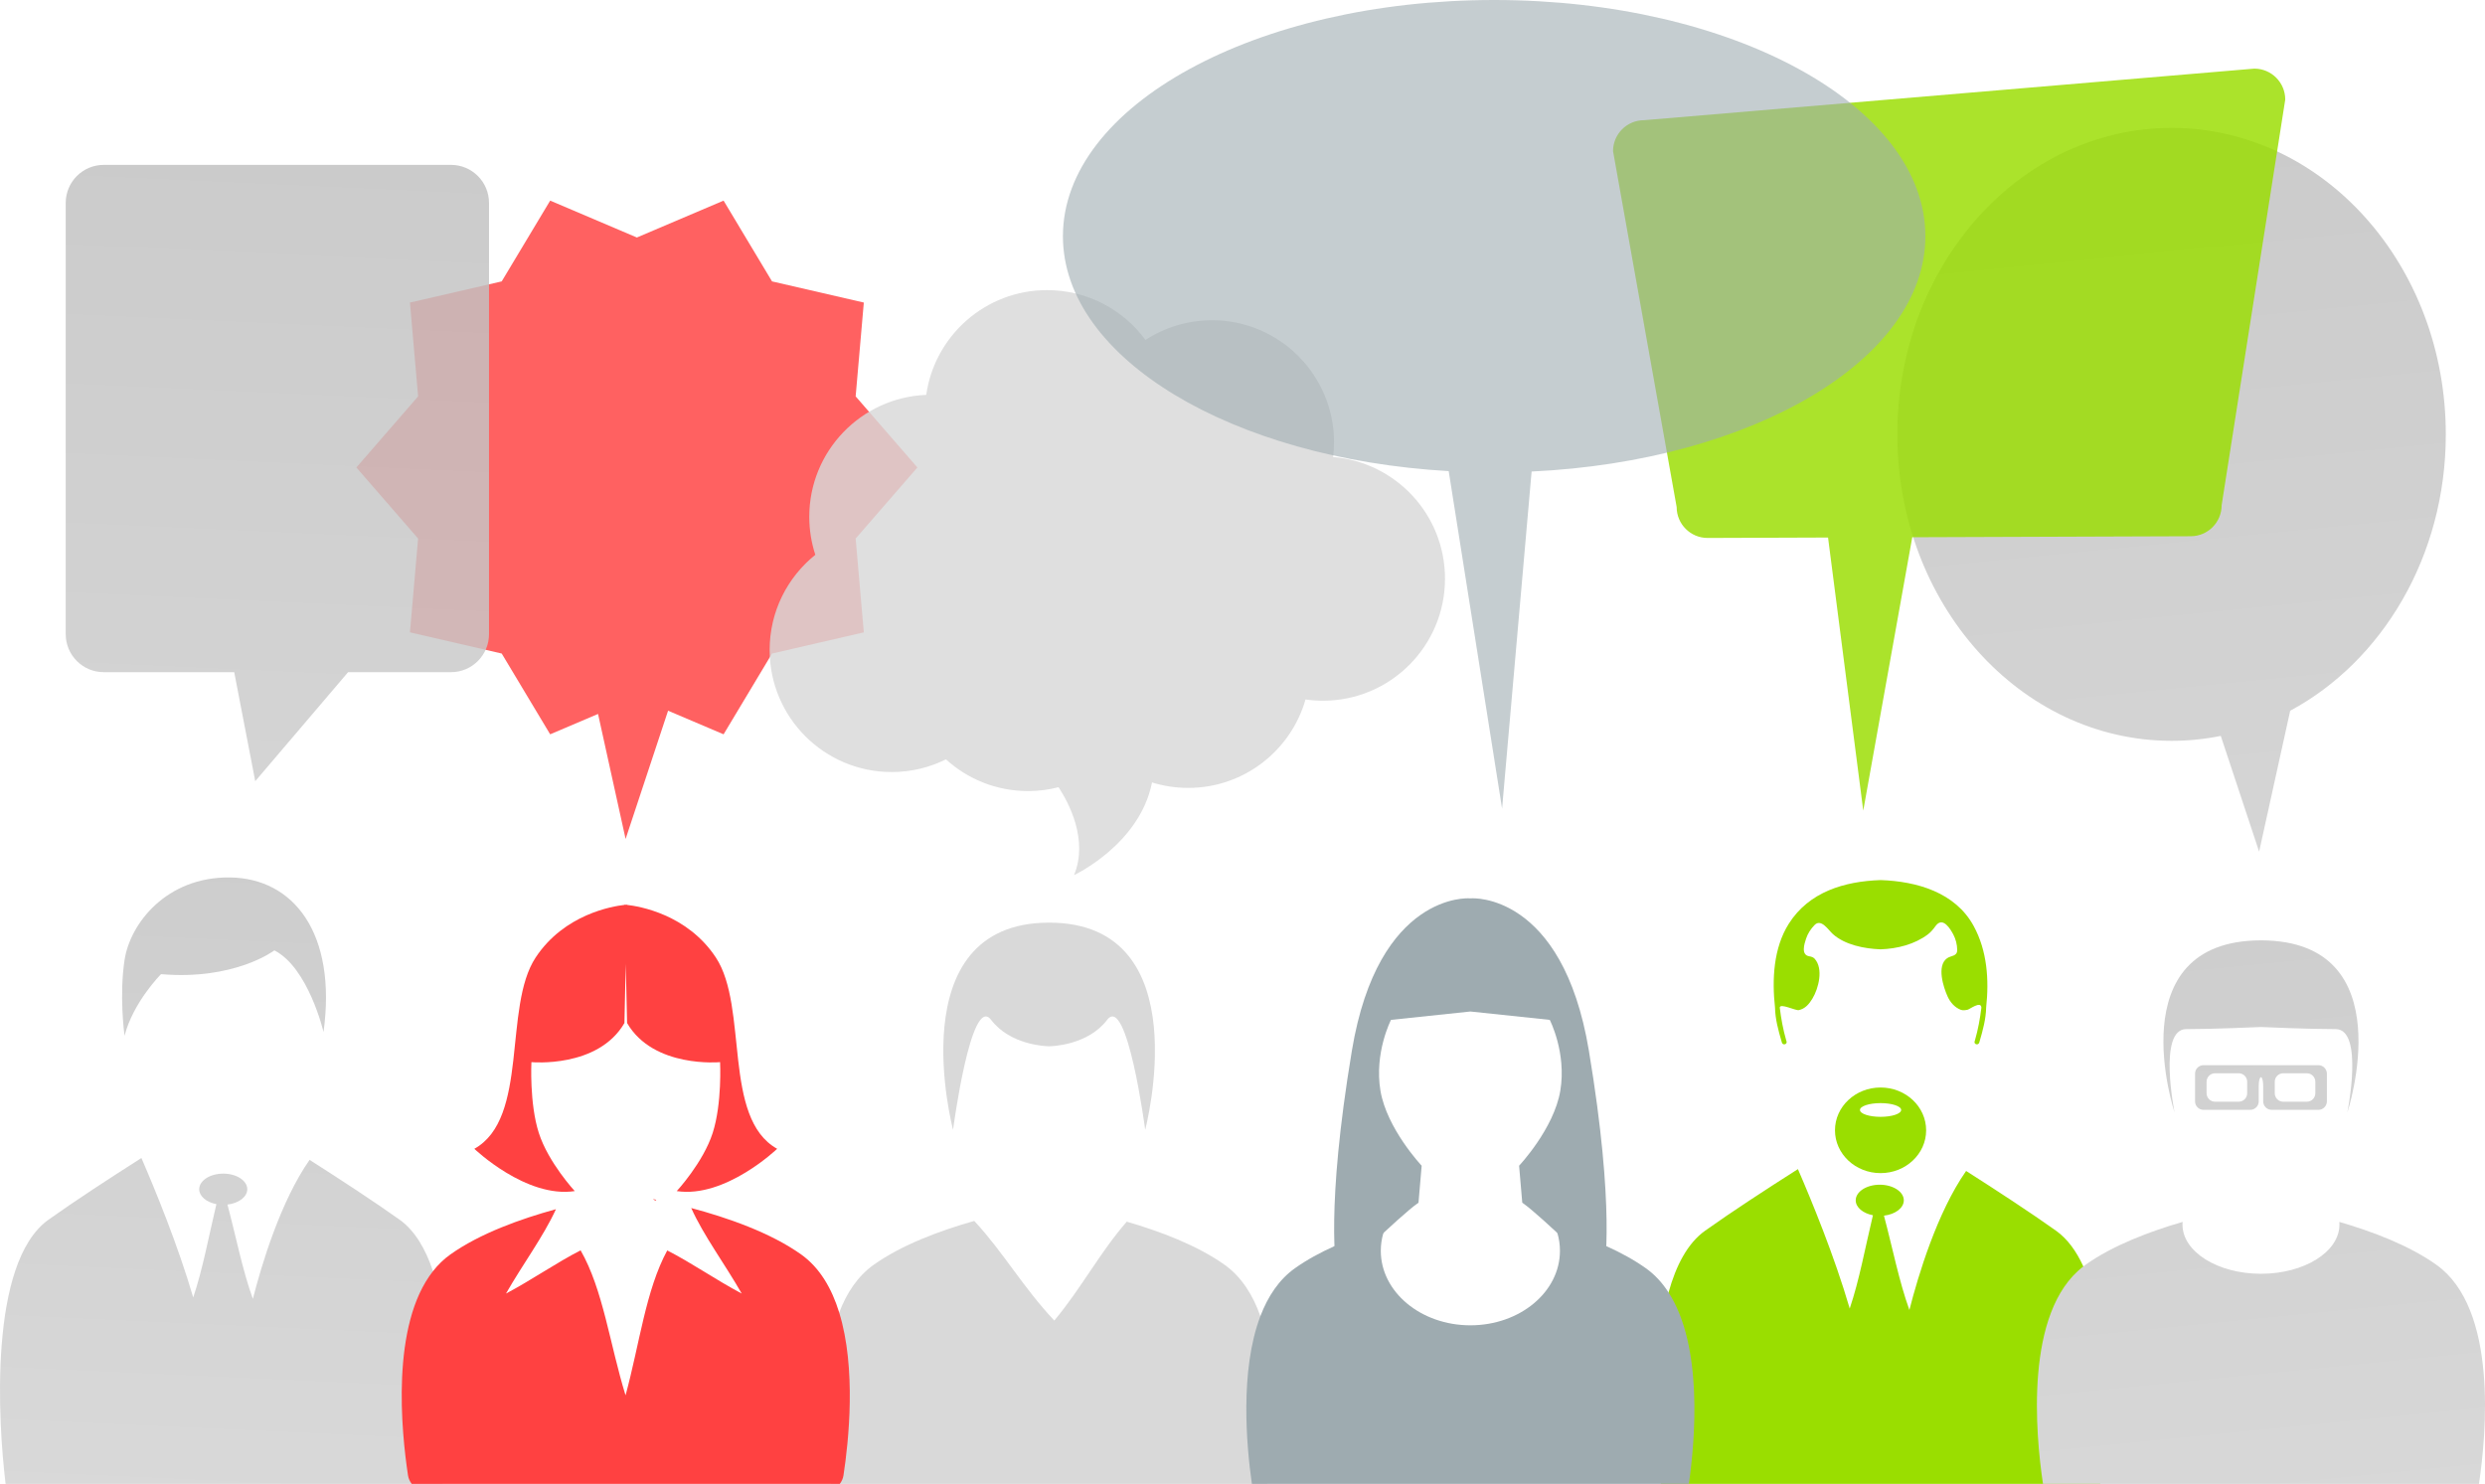
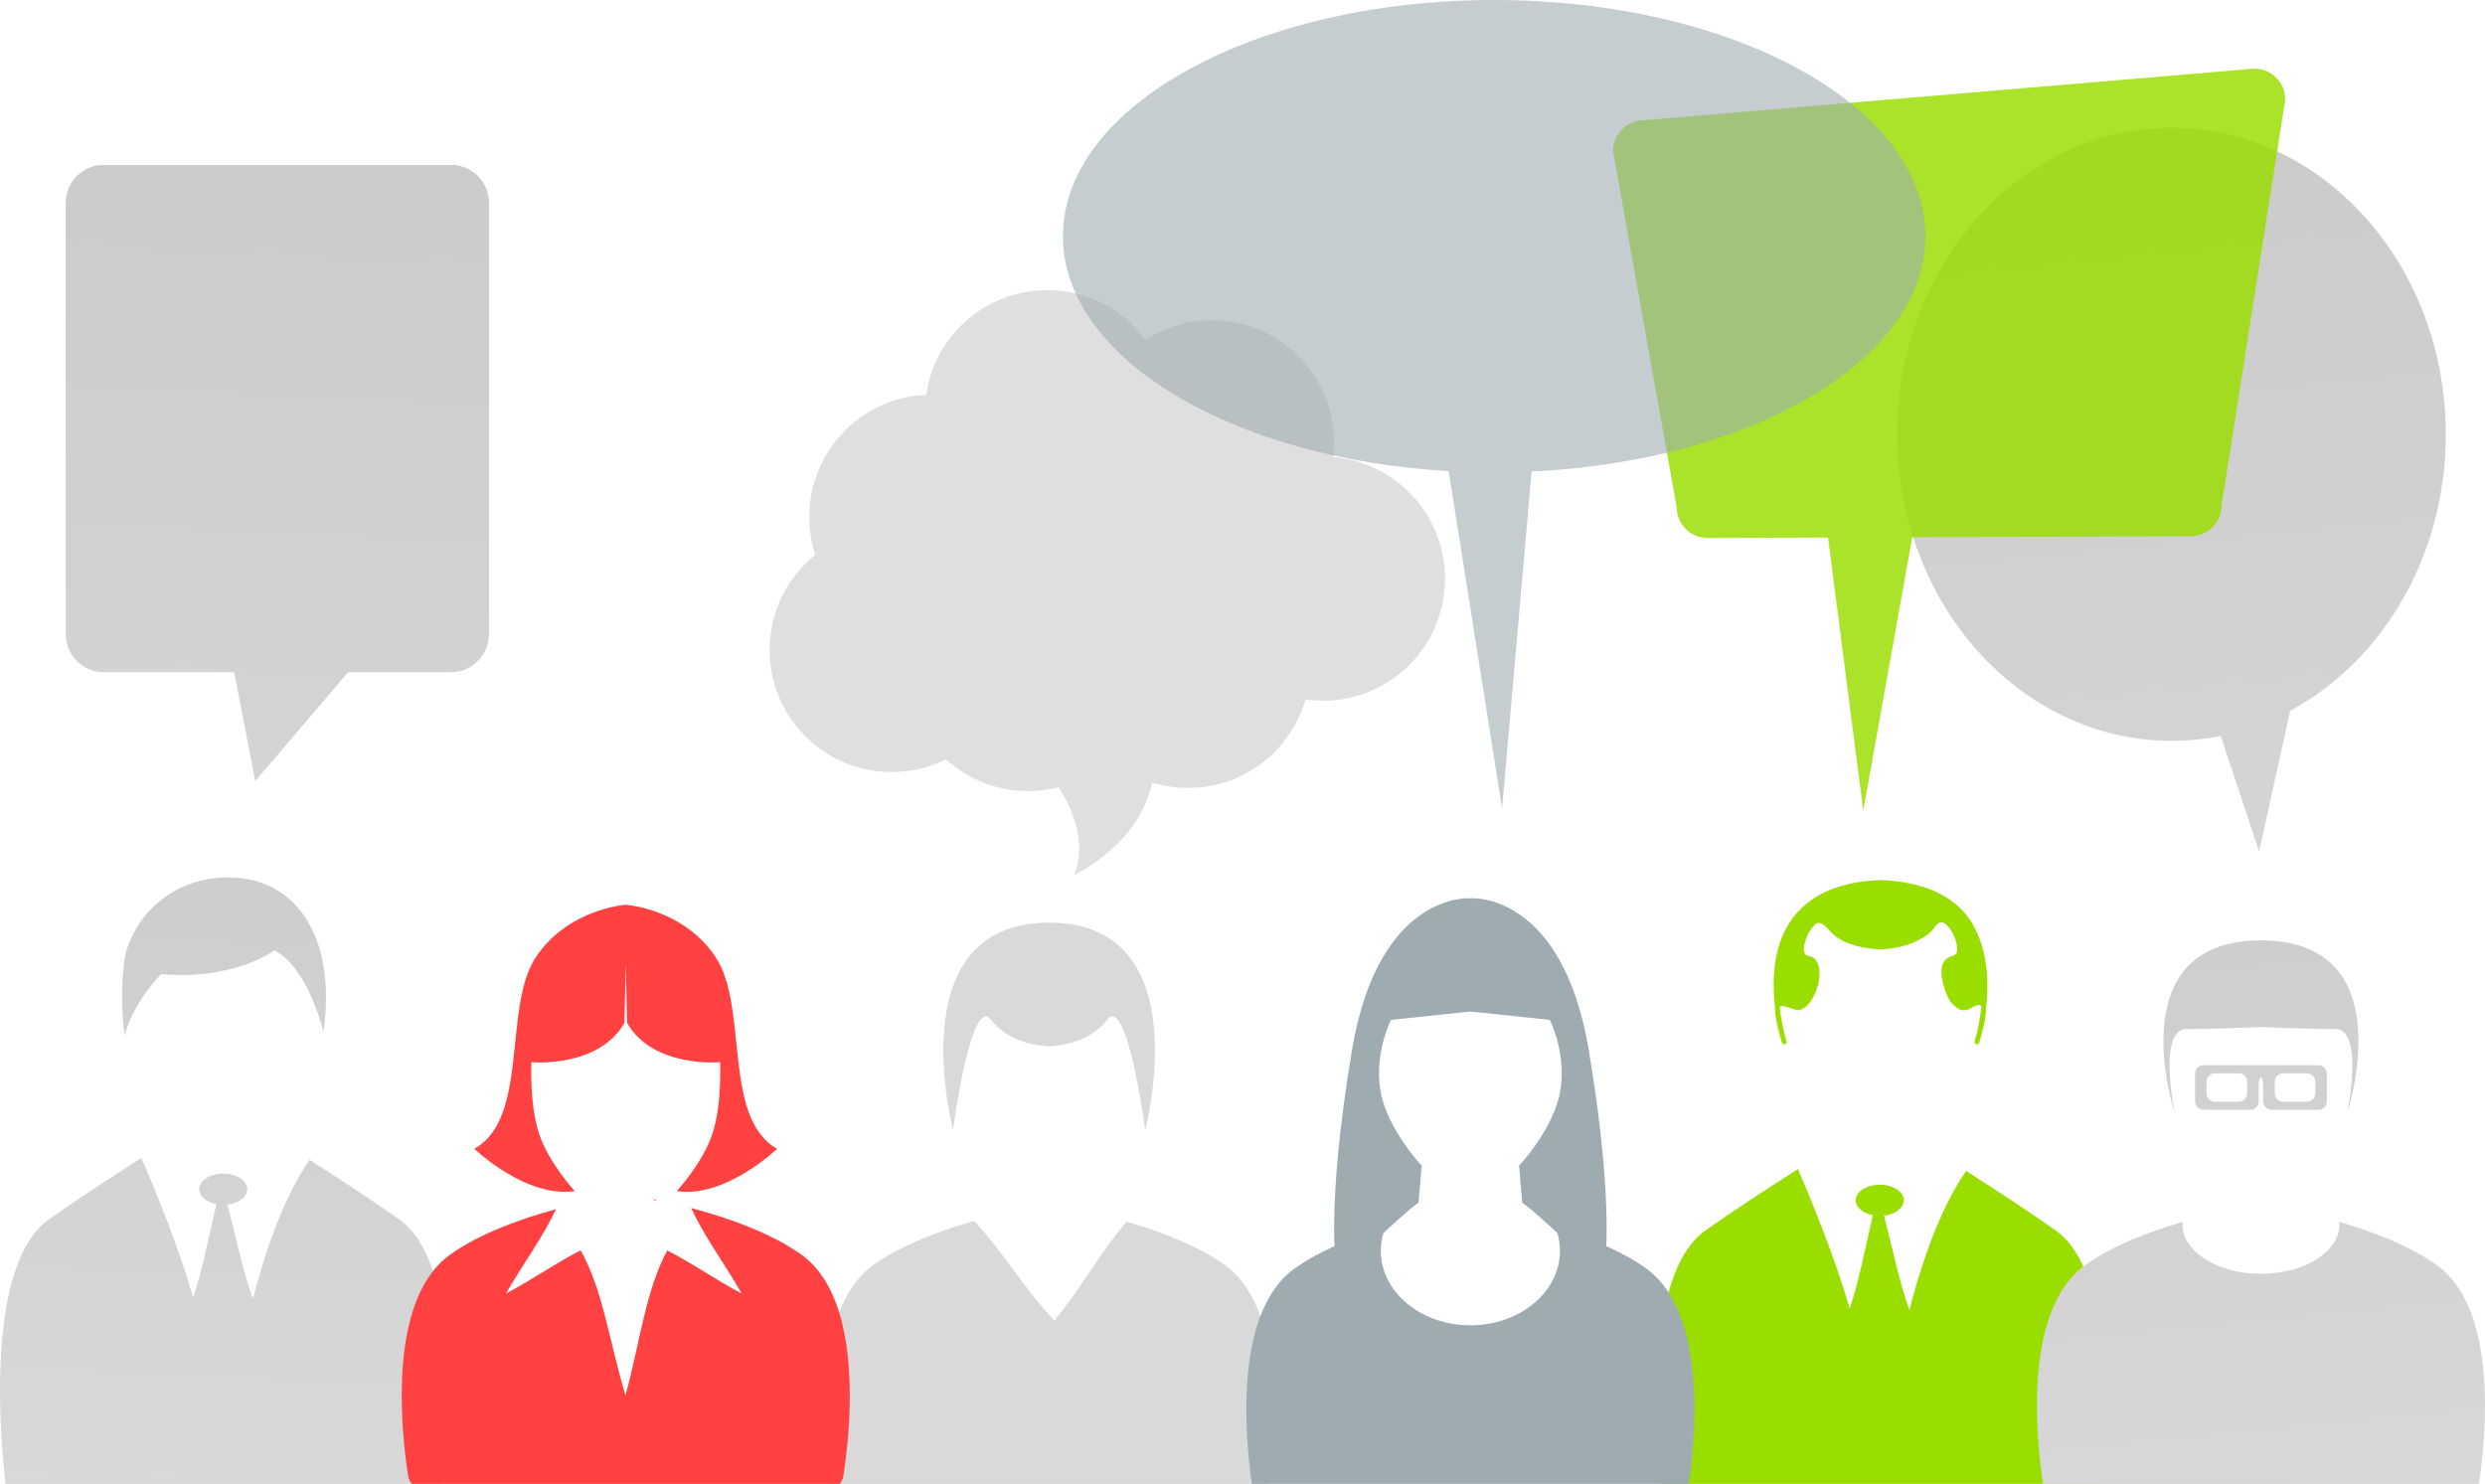
<svg xmlns="http://www.w3.org/2000/svg" xmlns:ns1="http://www.inkscape.org/namespaces/inkscape" xmlns:ns2="http://sodipodi.sourceforge.net/DTD/sodipodi-0.dtd" version="1.1" id="infografia_domini_01" x="0px" y="0px" width="333.85px" height="199.358px" viewBox="0 0 333.85 199.358" style="enable-background:new 0 0 333.85 199.358;" xml:space="preserve" ns1:version="0.48.4 r9939" ns2:docname="personalizzabile.svg">
  <defs id="defs165" />
  <ns2:namedview pagecolor="#ffffff" bordercolor="#666666" borderopacity="1" objecttolerance="10" gridtolerance="10" guidetolerance="10" ns1:pageopacity="0" ns1:pageshadow="2" ns1:window-width="1121" ns1:window-height="591" id="namedview163" showgrid="false" ns1:zoom="1.2558035" ns1:cx="166.925" ns1:cy="99.679001" ns1:window-x="131" ns1:window-y="103" ns1:window-maximized="0" ns1:current-layer="infografia_domini_01" />
  <g id="g3">
    <linearGradient id="SVGID_1_" gradientUnits="userSpaceOnUse" x1="142.523" y1="41.297" x2="139.967" y2="203.172">
      <stop offset="0.018" style="stop-color:#D9D9D9" id="stop6" />
      <stop offset="1" style="stop-color:#D9D9D9" id="stop8" />
    </linearGradient>
    <path style="fill:url(#SVGID_1_);" d="M140.962,123.956L140.962,123.956c-0.005-0.001-0.011,0-0.016,0   c-0.005,0-0.01-0.001-0.016-0.001v0.001c-20.265,0.028-12.891,27.83-12.891,27.83s2.414-18.317,5.112-14.768   c2.582,3.396,7.37,3.543,7.779,3.549v0.001c0,0,0.005,0,0.016,0s0.016,0,0.016,0v-0.001c0.409-0.006,5.197-0.152,7.778-3.549   c2.698-3.55,5.112,14.768,5.112,14.768S161.227,123.984,140.962,123.956z" id="path10" />
    <linearGradient id="SVGID_2_" gradientUnits="userSpaceOnUse" x1="143.067" y1="54.473" x2="140.786" y2="198.975">
      <stop offset="0.018" style="stop-color:#D9D9D9" id="stop13" />
      <stop offset="1" style="stop-color:#D9D9D9" id="stop15" />
    </linearGradient>
    <path style="fill:url(#SVGID_2_);" d="M170.233,199.358h-58.572c-0.746-4.967-1.794-15.501,1.082-23.02   c1.005-2.629,2.488-4.887,4.631-6.411c3.791-2.701,8.971-4.609,13.512-5.896c3.906,4.195,6.535,8.907,10.756,13.388   c3.731-4.493,6.104-9.128,9.733-13.286c4.452,1.287,9.457,3.17,13.146,5.794c2.275,1.618,3.804,4.063,4.805,6.901   C171.98,184.309,170.957,194.498,170.233,199.358z" id="path17" />
  </g>
  <g id="g19">
    <g id="g21">
      <linearGradient id="SVGID_3_" gradientUnits="userSpaceOnUse" x1="22.276" y1="18.218" x2="13.542" y2="208.611">
        <stop offset="0" style="stop-color:#C1C1C1" id="stop24" />
        <stop offset="1" style="stop-color:#D9D9D9" id="stop26" />
      </linearGradient>
      <path style="fill:url(#SVGID_3_);" d="M16.736,139.185c0,0-0.002-0.013-0.004-0.03c-0.003,0.017-0.009,0.031-0.014,0.048    L16.736,139.185z" id="path28" />
      <linearGradient id="SVGID_4_" gradientUnits="userSpaceOnUse" x1="35.238" y1="21.786" x2="26.718" y2="207.507">
        <stop offset="0" style="stop-color:#C1C1C1" id="stop31" />
        <stop offset="1" style="stop-color:#D9D9D9" id="stop33" />
      </linearGradient>
      <path style="fill:url(#SVGID_4_);" d="M30.9,117.885c-8.52-0.106-13.418,6.177-14.164,11.075c-0.715,4.7-0.059,9.789-0.004,10.194    c1.186-4.558,4.903-8.277,4.903-8.277c9.904,0.852,15.229-3.194,15.229-3.194c4.579,2.343,6.603,10.969,6.603,10.969    C45.277,125.339,39.419,117.991,30.9,117.885z" id="path35" />
    </g>
    <linearGradient id="SVGID_5_" gradientUnits="userSpaceOnUse" x1="37.064" y1="35.201" x2="29.394" y2="202.412">
      <stop offset="0" style="stop-color:#C1C1C1" id="stop38" />
      <stop offset="1" style="stop-color:#D9D9D9" id="stop40" />
    </linearGradient>
    <path style="fill:url(#SVGID_5_);" d="M59.449,199.358H0.753c-0.993-8.136-2.343-29.721,5.776-35.501   c3.501-2.496,8.191-5.555,12.468-8.277c1.835,4.23,4.886,11.651,6.96,18.73c1.291-3.829,2.079-8.187,3.114-12.532   c-1.337-0.256-2.309-1.057-2.309-2.006c0-1.154,1.444-2.096,3.229-2.096c1.785,0,3.229,0.941,3.229,2.096   c0,1.03-1.15,1.887-2.663,2.061c1.163,4.371,2.019,8.81,3.412,12.67c1.188-4.644,3.727-13.107,7.621-18.676   c4.17,2.658,8.686,5.61,12.081,8.03c2.049,1.457,3.498,3.923,4.498,6.926C61.136,179.674,60.194,193.275,59.449,199.358z" id="path42" />
  </g>
  <g id="g44" style="fill:#9ade00">
    <path style="fill:#9ade00" d="M265.159,124.416c-2.471-4.541-7.66-6.011-12.492-6.176c-0.008-0.001-0.013,0.003-0.021,0.004   c-0.007-0.001-0.012-0.004-0.019-0.004c-4.834,0.165-9.587,1.576-12.299,5.848c-2.084,3.283-2.271,7.522-1.862,11.277   c0.028,1.541,0.452,3.086,0.884,4.558c0.016,0.054,0.032,0.108,0.049,0.162c0.123,0.392,0.738,0.226,0.616-0.17   c-0.017-0.054-0.033-0.108-0.049-0.162c-0.414-1.434-0.683-2.907-0.861-4.388c0.044-0.618,2.124,0.431,2.547,0.345   c0.866-0.177,1.399-0.818,1.84-1.545c0.833-1.372,1.513-4.035,0.287-5.373c-0.182-0.198-0.469-0.276-0.721-0.317   c-1.127-0.184-0.653-1.651-0.425-2.349c0.226-0.69,0.639-1.33,1.143-1.846c0.893-0.914,1.849,0.659,2.452,1.202   c1.631,1.471,4.267,1.983,6.401,2.059c0.007,0,0.013-0.004,0.021-0.004c0.007,0,0.013,0.004,0.02,0.004   c2.217-0.079,4.552-0.659,6.337-2.008c0.421-0.319,0.73-0.713,1.038-1.133c0.982-1.34,2.017,0.475,2.377,1.153   c0.333,0.629,0.511,1.353,0.522,2.061c0.014,0.897-0.827,0.747-1.361,1.128c-1.434,1.022-0.481,3.918,0.067,5.126   c0.36,0.794,0.94,1.471,1.757,1.793c0.289,0.114,0.617,0.059,0.909,0.004c0.301-0.055,1.811-1.239,1.877-0.3   c-0.178,1.48-0.447,2.954-0.861,4.388c-0.016,0.054-0.032,0.108-0.049,0.162c-0.122,0.396,0.494,0.562,0.616,0.17   c0.017-0.054,0.033-0.108,0.049-0.162c0.432-1.472,0.855-3.017,0.884-4.558C267.234,131.638,266.981,127.765,265.159,124.416z" id="path46" />
    <path style="fill:#9ade00" d="M282.164,199.358h-59.032c-0.656-6.249-1.227-17.547,1.031-25.712   c1.001-3.621,2.56-6.624,4.912-8.298c3.501-2.497,8.191-5.555,12.468-8.277c1.836,4.23,4.891,11.65,6.96,18.73   c1.295-3.83,2.079-8.188,3.118-12.532c-1.337-0.256-2.313-1.057-2.313-2.006c0-1.155,1.448-2.097,3.229-2.097   c1.785,0,3.233,0.941,3.233,2.097c0,1.03-1.15,1.887-2.667,2.061c1.164,4.371,2.023,8.81,3.417,12.67   c1.185-4.645,3.728-13.108,7.621-18.676c4.17,2.658,8.681,5.61,12.081,8.03c1.542,1.099,2.739,2.765,3.668,4.8   C283.565,178.238,282.917,192.15,282.164,199.358z" id="path48" />
-     <path style="fill:#9ade00" d="M252.647,146.106c-3.382,0-6.125,2.573-6.125,5.751c0,3.173,2.743,5.751,6.125,5.751   s6.122-2.578,6.122-5.751C258.769,148.68,256.03,146.106,252.647,146.106z M252.647,150.047c-1.529,0-2.769-0.413-2.769-0.924   c0-0.508,1.24-0.92,2.769-0.92c1.529,0,2.769,0.412,2.769,0.92C255.417,149.634,254.177,150.047,252.647,150.047z" id="path50" />
  </g>
  <g id="g52">
    <linearGradient id="SVGID_6_" gradientUnits="userSpaceOnUse" x1="291.541" y1="17.354" x2="311.136" y2="214.153">
      <stop offset="0.018" style="stop-color:#C1C1C1" id="stop55" />
      <stop offset="1" style="stop-color:#D9D9D9" id="stop57" />
    </linearGradient>
    <path style="fill:url(#SVGID_6_);" d="M303.792,126.336v-0.003c-0.014,0-0.027,0.002-0.041,0.002s-0.027-0.002-0.042-0.002v0.003   c-19.205,0.066-11.561,23.143-11.561,23.143s-2.272-11.218,1.562-11.218c3.662,0,9.522-0.258,10.041-0.282   c0.518,0.024,6.378,0.282,10.041,0.282c3.833,0,1.562,11.218,1.562,11.218S322.998,126.402,303.792,126.336z" id="path59" />
    <linearGradient id="SVGID_7_" gradientUnits="userSpaceOnUse" x1="287.835" y1="29.325" x2="305.883" y2="210.592">
      <stop offset="0.018" style="stop-color:#C1C1C1" id="stop62" />
      <stop offset="1" style="stop-color:#D9D9D9" id="stop64" />
    </linearGradient>
    <path style="fill:url(#SVGID_7_);" d="M333.039,199.358h-58.572c-0.993-6.624-2.526-23.144,5.423-29.21   c0.093-0.081,0.191-0.153,0.289-0.221c3.66-2.607,8.622-4.481,13.048-5.764c-0.013,0.119-0.017,0.243-0.017,0.366   c0,3.646,4.72,6.603,10.543,6.603c5.824,0,10.543-2.956,10.543-6.603c0-0.123-0.008-0.247-0.017-0.366   c4.426,1.282,9.385,3.156,13.047,5.764C335.598,175.818,334.035,192.653,333.039,199.358z" id="path66" />
    <linearGradient id="SVGID_8_" gradientUnits="userSpaceOnUse" x1="290.68" y1="14.821" x2="310.271" y2="211.582">
      <stop offset="0.018" style="stop-color:#C1C1C1" id="stop69" />
      <stop offset="1" style="stop-color:#D9D9D9" id="stop71" />
    </linearGradient>
    <path style="fill:url(#SVGID_8_);" d="M311.471,143.107h-15.441c-0.622,0-1.133,0.512-1.133,1.134v3.728   c0,0.626,0.511,1.137,1.133,1.137h6.283c0.626,0,1.137-0.511,1.137-1.137v-2.118c0-0.622,0.137-1.133,0.302-1.133   c0.162,0,0.298,0.511,0.298,1.133v2.118c0,0.626,0.511,1.137,1.138,1.137h6.283c0.626,0,1.137-0.511,1.137-1.137v-3.728   C312.608,143.619,312.097,143.107,311.471,143.107z M301.899,146.878c0,0.626-0.511,1.137-1.137,1.137h-3.178   c-0.627,0-1.138-0.511-1.138-1.137v-1.547c0-0.626,0.511-1.138,1.138-1.138h3.178c0.626,0,1.137,0.512,1.137,1.138V146.878z    M311.054,146.878c0,0.626-0.511,1.137-1.137,1.137h-3.173c-0.627,0-1.138-0.511-1.138-1.137v-1.547   c0-0.626,0.511-1.138,1.138-1.138h3.173c0.626,0,1.137,0.512,1.137,1.138V146.878z" id="path73" />
  </g>
  <linearGradient id="SVGID_9_" gradientUnits="userSpaceOnUse" x1="287.698" y1="17.734" x2="307.293" y2="214.537">
    <stop offset="0.018" style="stop-color:#C1C1C1" id="stop76" />
    <stop offset="1" style="stop-color:#D9D9D9" id="stop78" />
  </linearGradient>
  <path style="opacity:0.83;fill:url(#SVGID_9_);" d="M291.743,17.182c20.346,0,36.84,18.435,36.84,41.174  c0,16.36-8.539,30.492-20.906,37.133l-4.172,18.931l-5.151-15.552c-2.145,0.435-4.354,0.662-6.611,0.662  c-20.346,0-36.84-18.434-36.84-41.174C254.902,35.616,271.397,17.182,291.743,17.182z" id="path80" />
  <linearGradient id="SVGID_10_" gradientUnits="userSpaceOnUse" x1="86.015" y1="33.692" x2="83.459" y2="198.122">
    <stop offset="0.018" style="stop-color:#AFAFAF" id="stop83" />
    <stop offset="1" style="stop-color:#AFAFAF" id="stop85" />
  </linearGradient>
-   <polygon style="opacity:0.83;fill:#ff4141" points="123.248,62.804 114.954,53.253 116.051,40.649 103.72,37.806   97.21,26.953 85.562,31.908 73.914,26.953 67.403,37.805 55.073,40.649 56.17,53.253 47.876,62.804 56.17,72.354 55.073,84.958   67.403,87.802 73.914,98.654 80.345,95.918 84.047,112.715 89.754,95.483 97.21,98.655 103.72,87.803 116.051,84.959   114.954,72.355 " id="polygon87" />
  <path style="opacity:0.83;fill:#9ade00" d="M302.857,9.22l-81.994,6.93c-2.295,0-4.157,1.86-4.157,4.157l8.545,47.81  c0,2.297,1.862,4.158,4.158,4.158l16.182-0.058l4.73,36.692l6.584-36.732l37.405-0.134c2.296,0,4.157-1.86,4.157-4.157l8.546-54.508  C307.014,11.081,305.153,9.22,302.857,9.22z" id="path89" />
  <linearGradient id="SVGID_11_" gradientUnits="userSpaceOnUse" x1="149.413" y1="41.408" x2="146.857" y2="203.278">
    <stop offset="0.018" style="stop-color:#D9D9D9" id="stop102" />
    <stop offset="1" style="stop-color:#D9D9D9" id="stop104" />
  </linearGradient>
  <path style="opacity:0.83;fill:url(#SVGID_11_);" d="M179.098,61.402c0.078-0.649,0.123-1.309,0.123-1.979  c0-9.058-7.342-16.399-16.4-16.399c-3.295,0-6.362,0.976-8.933,2.647c-2.985-4.059-7.793-6.694-13.218-6.694  c-8.268,0-15.104,6.118-16.233,14.074c-8.74,0.359-15.715,7.555-15.715,16.383c0,1.782,0.288,3.496,0.813,5.103  c-3.741,3.005-6.138,7.616-6.138,12.789c0,9.058,7.343,16.399,16.4,16.399c2.619,0,5.091-0.616,7.287-1.707  c2.913,2.648,6.783,4.264,11.03,4.264c1.415,0,2.787-0.184,4.097-0.521c1.349,2.057,4.046,7.057,2.08,11.81  c0,0,8.831-4.107,10.477-12.45c1.535,0.477,3.167,0.735,4.859,0.735c7.49,0,13.803-5.022,15.765-11.883  c0.764,0.109,1.544,0.169,2.339,0.169c9.057,0,16.4-7.343,16.4-16.4C194.13,69.145,187.515,62.099,179.098,61.402z" id="path106" />
  <linearGradient id="SVGID_12_" gradientUnits="userSpaceOnUse" x1="202.053" y1="-0.038" x2="193.533" y2="205.283">
    <stop offset="0.018" style="stop-color:#C1C1C1" id="stop109" />
    <stop offset="1" style="stop-color:#AFAFAF" id="stop111" />
  </linearGradient>
  <path style="opacity:0.6;fill:#9eabb0" d="M258.667,31.735C258.667,14.208,232.729,0,200.733,0S142.8,14.208,142.8,31.735  c0,16.396,22.702,29.889,51.827,31.56l7.171,45.329l3.968-45.274C235.405,61.952,258.667,48.333,258.667,31.735z" id="path113" />
  <linearGradient id="SVGID_13_" gradientUnits="userSpaceOnUse" x1="38.836" y1="21.947" x2="30.317" y2="207.675">
    <stop offset="0" style="stop-color:#C1C1C1" id="stop116" />
    <stop offset="1" style="stop-color:#D9D9D9" id="stop118" />
  </linearGradient>
  <path style="opacity:0.83;fill:url(#SVGID_13_);" d="M60.586,22.15H13.941c-2.823,0-5.112,2.289-5.112,5.112v57.934  c0,2.822,2.289,5.111,5.112,5.111h17.525l2.825,14.644l12.474-14.644h13.82c2.823,0,5.112-2.289,5.112-5.111V27.263  C65.698,24.439,63.409,22.15,60.586,22.15z" id="path120" />
  <g id="g122" style="fill:#ff4141">
    <linearGradient id="SVGID_14_" gradientUnits="userSpaceOnUse" x1="85.943" y1="33.69" x2="83.387" y2="198.12">
      <stop offset="0.018" style="stop-color:#AFAFAF" id="stop125" />
      <stop offset="1" style="stop-color:#AFAFAF" id="stop127" />
    </linearGradient>
    <path style="fill:#ff4141" d="M96.172,128.641c-3.846-5.831-10.348-6.893-11.928-7.067l0.001-0.032   c0,0-0.064,0.004-0.178,0.015c-0.114-0.011-0.178-0.015-0.178-0.015l0.001,0.032c-1.58,0.175-8.082,1.236-11.929,7.067   c-4.401,6.674-0.851,21.583-8.235,25.701c0,0,6.958,6.674,13.49,5.68c0,0-3.55-3.834-4.828-7.81   c-1.278-3.977-0.994-9.514-0.994-9.514s8.946,0.853,12.496-5.254l0.178-7.951l0.178,7.951c3.549,6.106,12.495,5.254,12.495,5.254   s0.284,5.537-0.994,9.514c-1.277,3.976-4.828,7.81-4.828,7.81c6.532,0.994,13.49-5.68,13.49-5.68   C97.024,150.224,100.574,135.314,96.172,128.641z" id="path129" />
    <g id="g131" style="fill:#ff4141">
      <linearGradient id="SVGID_15_" gradientUnits="userSpaceOnUse" x1="89.921" y1="33.954" x2="87.37" y2="198.124">
        <stop offset="0.018" style="stop-color:#AFAFAF" id="stop134" />
        <stop offset="1" style="stop-color:#AFAFAF" id="stop136" />
      </linearGradient>
      <path style="fill:#ff4141" d="M88.178,161.192c-0.159-0.033-0.316-0.065-0.468-0.096l0.329,0.205    C88.083,161.264,88.133,161.23,88.178,161.192z" id="path138" />
      <linearGradient id="SVGID_16_" gradientUnits="userSpaceOnUse" x1="86.314" y1="43.001" x2="83.943" y2="195.524">
        <stop offset="0.018" style="stop-color:#AFAFAF" id="stop141" />
        <stop offset="1" style="stop-color:#AFAFAF" id="stop143" />
      </linearGradient>
      <path style="fill:#ff4141" d="M113.318,198.217c-0.064,0.417-0.234,0.797-0.498,1.142H55.313    c-0.264-0.345-0.435-0.725-0.499-1.142c-0.886-5.841-2.343-20.196,3.356-27.434c0.669-0.855,1.44-1.61,2.326-2.24    c3.979-2.837,9.499-4.801,14.193-6.088c-1.687,3.686-4.451,7.379-6.713,11.336c3.485-1.844,6.782-4.153,10.027-5.807    c3.029,5.283,3.924,12.639,6.037,19.48c1.883-6.904,2.713-14.143,5.602-19.468c3.242,1.649,6.53,3.953,10.006,5.794    c-2.292-4.013-5.103-7.753-6.786-11.492c4.818,1.281,10.633,3.292,14.777,6.244c2.509,1.789,4.115,4.583,5.103,7.796    C115.06,183.849,114.017,193.642,113.318,198.217z" id="path145" />
    </g>
  </g>
  <g id="g147" style="fill:#9eabb0">
    <linearGradient id="SVGID_17_" gradientUnits="userSpaceOnUse" x1="204.377" y1="0.11" x2="195.857" y2="205.43">
      <stop offset="0.018" style="stop-color:#C1C1C1" id="stop150" />
      <stop offset="1" style="stop-color:#AFAFAF" id="stop152" />
    </linearGradient>
    <path style="fill:#9eabb0" d="M213.457,141.137c-3.55-21.299-15.761-20.447-15.761-20.447l-0.167,0.004l-0.145-0.004   c0,0-12.211-0.852-15.761,20.447s-2.13,29.394-1.988,29.96c0.143,0.568,8.236-7.668,10.934-9.514l0.426-4.969   c0,0-4.686-4.971-5.538-10.082s1.42-9.513,1.42-9.513l10.663-1.123l10.664,1.123c0,0,2.271,4.401,1.419,9.513   c-0.852,5.111-5.538,10.082-5.538,10.082l0.426,4.969c2.698,1.846,10.792,10.082,10.934,9.514   C215.587,170.53,217.007,162.436,213.457,141.137z" id="path154" />
    <linearGradient id="SVGID_18_" gradientUnits="userSpaceOnUse" x1="204.648" y1="18.062" x2="197.058" y2="201">
      <stop offset="0.018" style="stop-color:#C1C1C1" id="stop157" />
      <stop offset="1" style="stop-color:#AFAFAF" id="stop159" />
    </linearGradient>
    <path style="fill:#9eabb0" d="M226.893,199.358h-58.708c-0.732-5.134-1.631-15.241,1.141-22.529   c1.006-2.642,2.493-4.912,4.644-6.441c1.581-1.125,3.399-2.113,5.316-2.974c2.229-1.005,4.584-1.84,6.833-2.526   c-0.102,0.256-0.191,0.512-0.269,0.775c-0.226,0.764-0.345,1.559-0.345,2.382c0,5.528,5.388,10.011,12.034,10.011   c6.649,0,12.034-4.482,12.034-10.011c0-0.823-0.119-1.623-0.345-2.386c-0.077-0.265-0.166-0.52-0.268-0.771   c2.253,0.687,4.609,1.521,6.837,2.526c1.917,0.86,3.735,1.849,5.316,2.974c1.223,0.868,2.228,1.977,3.05,3.259   C228.814,180.832,227.74,193.42,226.893,199.358z" id="path161" />
  </g>
</svg>